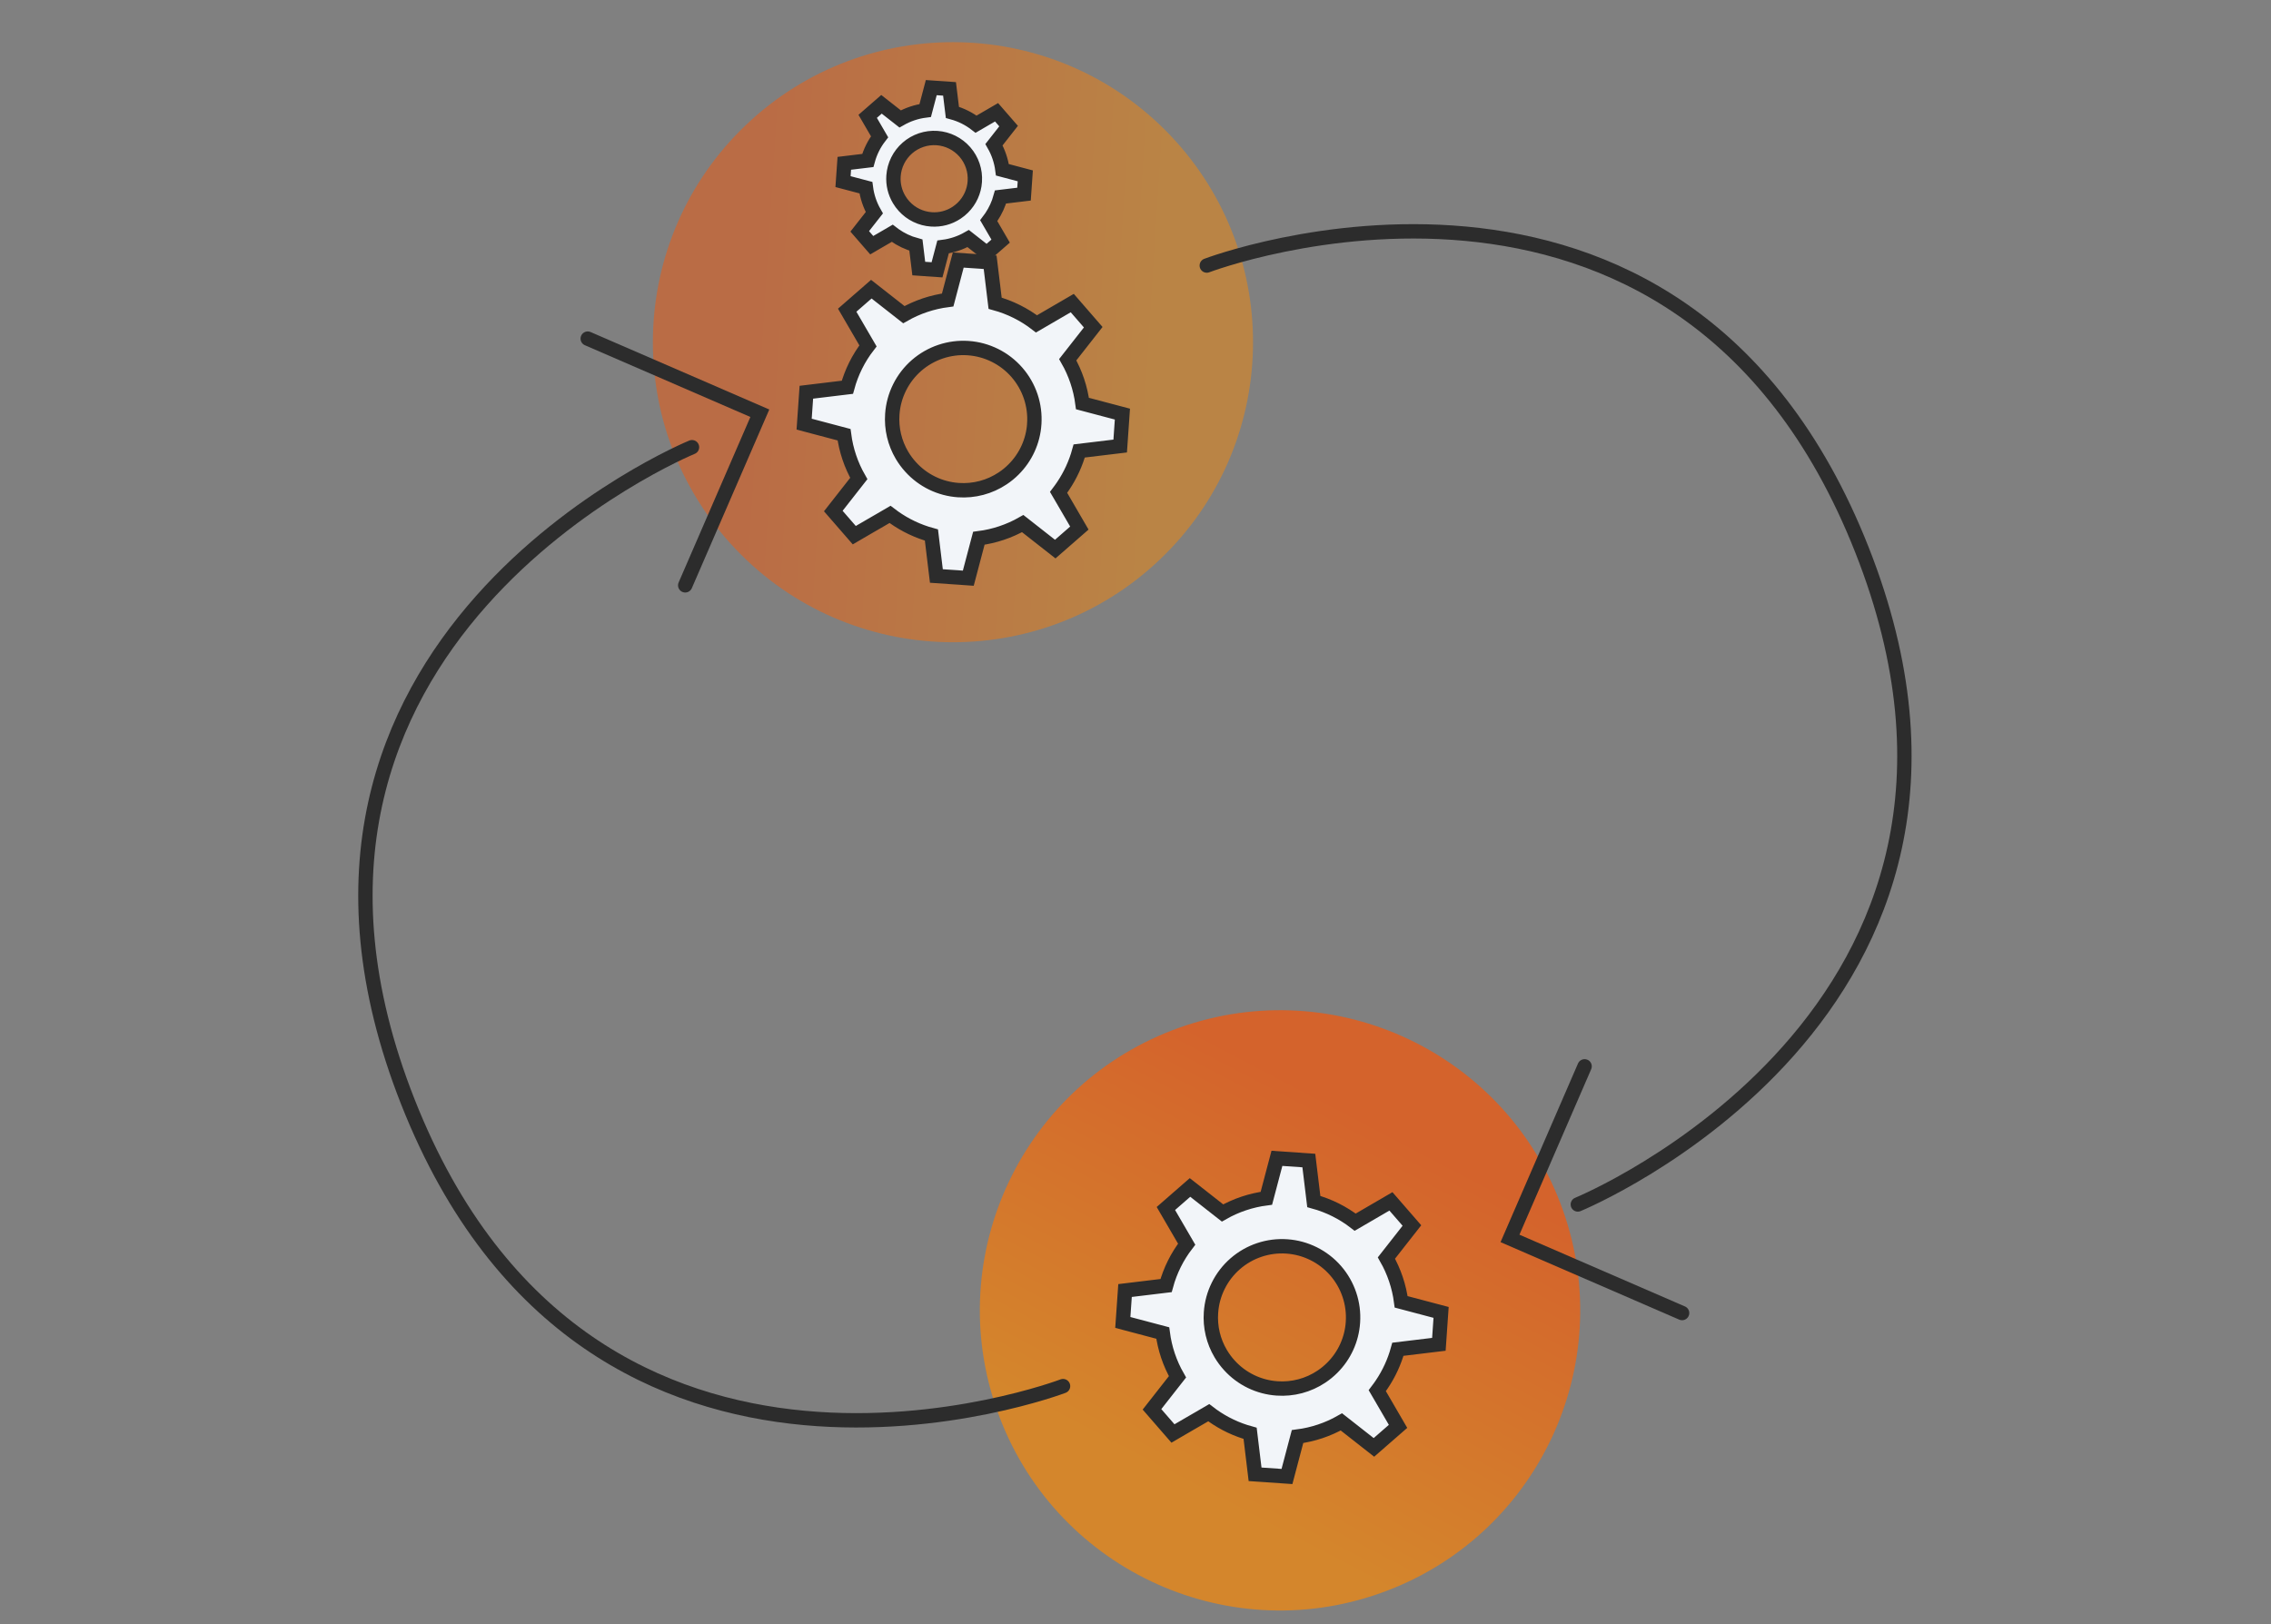
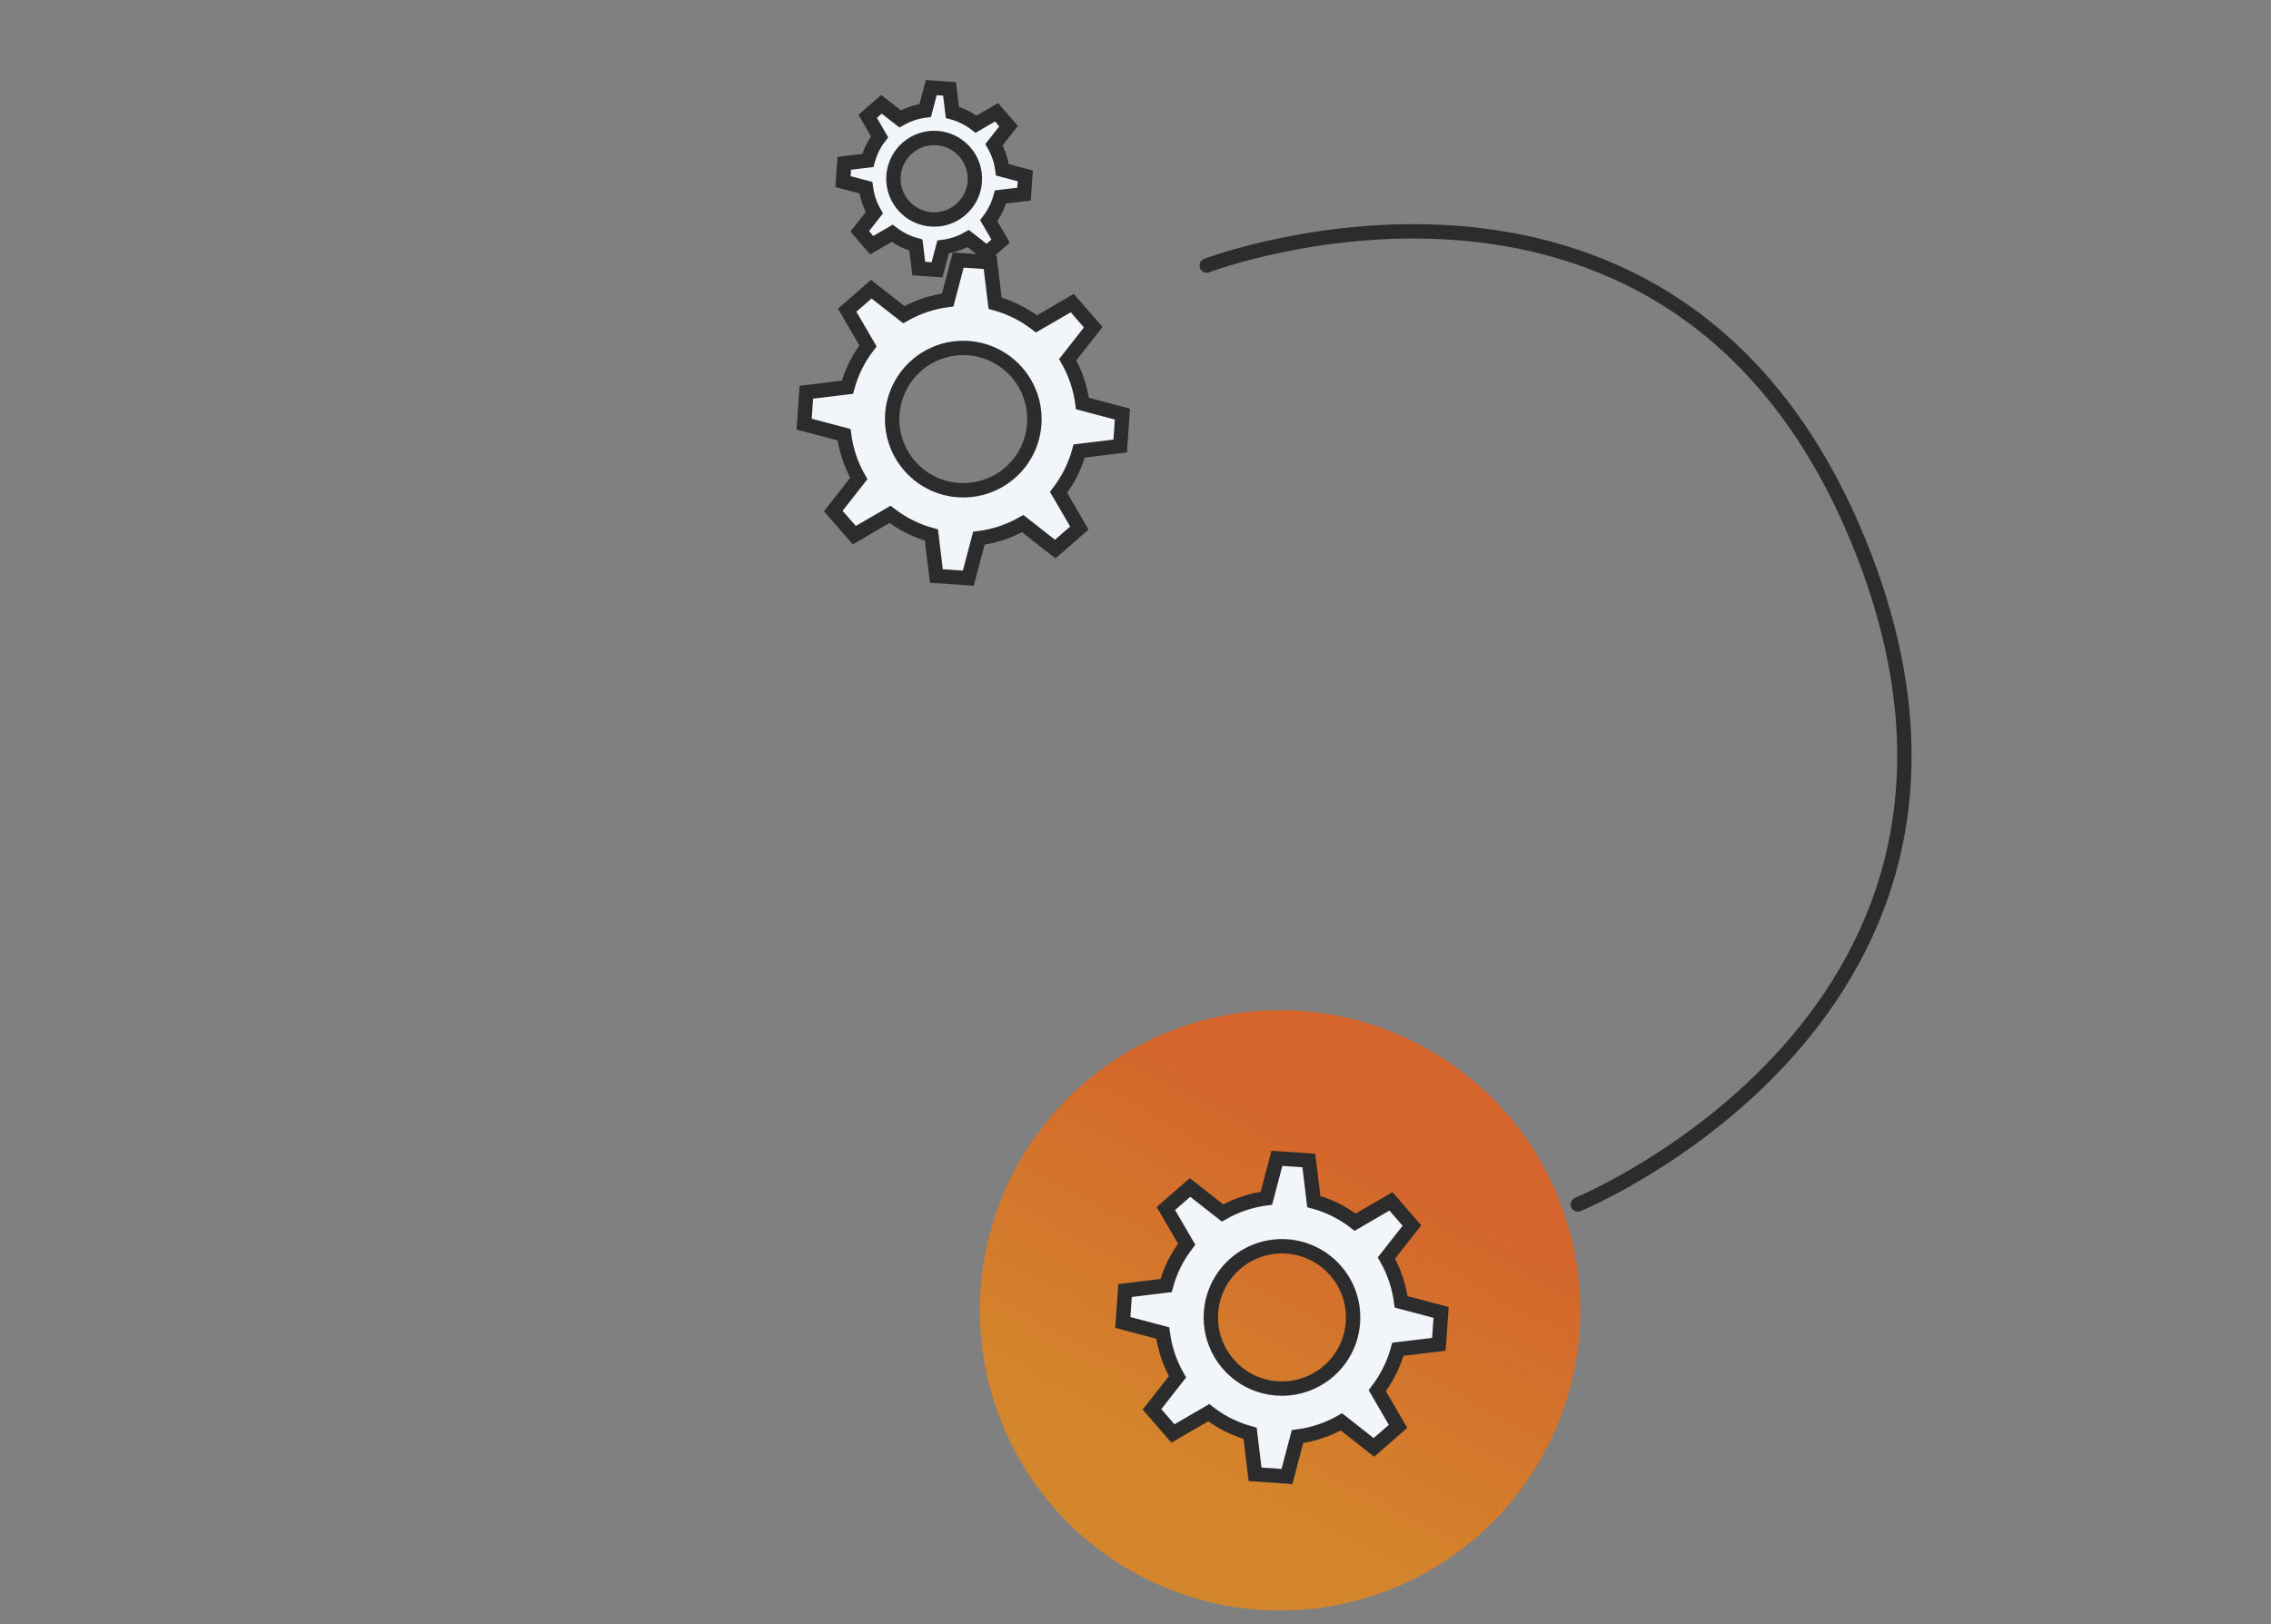
<svg xmlns="http://www.w3.org/2000/svg" width="158" height="113" viewBox="0 0 158 113" fill="none">
  <rect x="0" y="0" width="158" height="113" fill="#808080" stroke="none" />
-   <path opacity="0.46" d="M51.173 38.2C59.12 46.555 72.335 46.885 80.689 38.938C89.043 30.992 89.373 17.777 81.426 9.423C73.479 1.068 60.265 0.738 51.91 8.684C43.556 16.631 43.226 29.846 51.173 38.2Z" fill="url(#paint0_linear_1028_4490)" />
  <path opacity="0.66" d="M82.065 71.503C71.198 75.363 65.519 87.302 69.38 98.168C73.241 109.034 85.18 114.713 96.046 110.853C106.912 106.992 112.591 95.053 108.73 84.187C104.869 73.321 92.931 67.642 82.065 71.503Z" fill="url(#paint1_linear_1028_4490)" />
  <path d="M109.774 83.809C109.774 83.809 142.276 70.488 129.533 38.237C116.789 5.985 83.959 18.477 83.959 18.477" stroke="#2C2C2C" stroke-linecap="round" />
-   <path d="M117.028 91.364L105.054 86.172L110.245 74.198" stroke="#2C2C2C" stroke-linecap="round" />
-   <path d="M48.144 31.117C48.144 31.117 15.642 44.438 28.385 76.689C41.129 108.941 73.959 96.449 73.959 96.449" stroke="#2C2C2C" stroke-linecap="round" />
-   <path d="M40.89 23.562L52.864 28.754L47.673 40.729" stroke="#2C2C2C" stroke-linecap="round" />
  <path d="M91.405 83.606L91.059 80.753L88.839 80.6L88.105 83.379C87.031 83.518 85.995 83.865 85.055 84.401L82.792 82.626L81.114 84.09L82.56 86.574C81.898 87.43 81.412 88.409 81.127 89.453L78.272 89.798L78.117 92.019L80.896 92.754C81.036 93.827 81.384 94.863 81.921 95.802L80.147 98.065L81.297 99.389L81.607 99.745L81.881 99.585L82.831 99.032L83.425 98.689L84.095 98.298C84.182 98.365 84.271 98.429 84.36 98.494C85.152 99.057 86.037 99.476 86.974 99.733L87.319 102.585L89.538 102.738L90.273 99.959C91.347 99.821 92.384 99.474 93.325 98.938L95.588 100.713L97.266 99.25L96.058 97.173L95.82 96.765C95.929 96.621 96.035 96.478 96.134 96.328C96.638 95.58 97.017 94.754 97.256 93.885L100.107 93.541L100.261 91.32L97.482 90.585C97.342 89.512 96.994 88.476 96.457 87.537L98.231 85.274L96.771 83.594L94.284 85.042C93.427 84.38 92.449 83.892 91.405 83.606ZM94.128 92.01C94.049 93.205 93.536 94.331 92.686 95.175C92.455 95.405 92.203 95.612 91.932 95.792C91.023 96.399 89.939 96.686 88.849 96.609C87.576 96.523 86.386 95.946 85.53 95.001C85.302 94.752 85.102 94.481 84.93 94.191C84.417 93.329 84.18 92.33 84.252 91.329C84.296 90.68 84.468 90.046 84.758 89.463C85.047 88.881 85.449 88.361 85.939 87.934C86.43 87.507 86.999 87.18 87.616 86.974C88.233 86.767 88.884 86.684 89.533 86.729C90.842 86.82 92.061 87.427 92.923 88.417C93.784 89.407 94.218 90.698 94.128 92.007L94.128 92.01Z" fill="#F2F5F9" stroke="#2C2C2C" stroke-width="1" stroke-miterlimit="10" />
  <path d="M69.233 21.1L68.887 18.248L66.667 18.094L65.933 20.873C64.859 21.012 63.823 21.359 62.883 21.895L60.62 20.121L58.942 21.584L60.388 24.068C59.726 24.924 59.24 25.903 58.955 26.947L56.1 27.292L55.946 29.513L58.724 30.248C58.864 31.321 59.212 32.357 59.749 33.296L57.975 35.559L59.125 36.883L59.435 37.239L59.709 37.079L60.659 36.526L61.253 36.183L61.923 35.792C62.011 35.859 62.099 35.923 62.188 35.988C62.98 36.551 63.865 36.97 64.802 37.227L65.147 40.079L67.367 40.232L68.101 37.453C69.175 37.315 70.212 36.968 71.153 36.432L73.416 38.207L75.094 36.744L73.886 34.667L73.648 34.26C73.757 34.115 73.863 33.972 73.962 33.822C74.466 33.074 74.845 32.249 75.084 31.379L77.935 31.036L78.089 28.814L75.31 28.079C75.17 27.006 74.822 25.97 74.285 25.031L76.059 22.768L74.6 21.088L72.112 22.536C71.255 21.874 70.277 21.387 69.233 21.1ZM71.957 29.504C71.877 30.699 71.364 31.825 70.514 32.669C70.284 32.9 70.031 33.106 69.76 33.286C68.851 33.893 67.767 34.18 66.677 34.103C65.404 34.017 64.214 33.44 63.358 32.495C63.13 32.246 62.93 31.975 62.758 31.686C62.245 30.823 62.009 29.824 62.08 28.823C62.124 28.174 62.296 27.54 62.586 26.958C62.875 26.375 63.277 25.855 63.767 25.428C64.258 25.001 64.828 24.675 65.444 24.468C66.061 24.261 66.712 24.178 67.361 24.223C68.67 24.314 69.889 24.921 70.751 25.911C71.612 26.901 72.046 28.192 71.956 29.501L71.957 29.504Z" fill="#F2F5F9" stroke="#2C2C2C" stroke-width="1" stroke-miterlimit="10" />
  <path d="M66.261 7.819L66.062 6.185L64.791 6.097L64.371 7.689C63.756 7.768 63.163 7.967 62.624 8.274L61.328 7.258L60.367 8.095L61.195 9.518C60.816 10.009 60.538 10.569 60.375 11.167L58.74 11.364L58.651 12.637L60.243 13.057C60.323 13.672 60.522 14.265 60.83 14.803L59.814 16.099L60.472 16.857L60.65 17.061L60.807 16.969L61.351 16.653L61.691 16.456L62.074 16.232C62.124 16.271 62.175 16.307 62.226 16.344C62.68 16.667 63.186 16.907 63.723 17.054L63.921 18.687L65.192 18.775L65.612 17.184C66.228 17.104 66.821 16.906 67.36 16.599L68.656 17.615L69.617 16.777L68.925 15.588L68.789 15.355C68.852 15.272 68.912 15.19 68.969 15.104C69.257 14.675 69.474 14.203 69.611 13.705L71.244 13.508L71.332 12.236L69.741 11.815C69.661 11.201 69.461 10.608 69.154 10.07L70.17 8.774L69.334 7.812L67.909 8.641C67.419 8.262 66.859 7.983 66.261 7.819ZM67.82 12.631C67.775 13.316 67.481 13.96 66.994 14.444C66.862 14.576 66.718 14.694 66.562 14.797C66.042 15.145 65.421 15.309 64.797 15.265C64.068 15.216 63.386 14.885 62.896 14.344C62.766 14.202 62.651 14.046 62.553 13.88C62.259 13.386 62.123 12.814 62.164 12.241C62.19 11.87 62.288 11.507 62.454 11.173C62.62 10.839 62.85 10.542 63.131 10.297C63.411 10.052 63.738 9.866 64.091 9.747C64.444 9.629 64.817 9.581 65.189 9.607C65.938 9.659 66.637 10.007 67.13 10.574C67.623 11.14 67.872 11.88 67.82 12.63L67.82 12.631Z" fill="#F2F5F9" stroke="#2C2C2C" stroke-width="1" stroke-miterlimit="10" />
  <defs>
    <linearGradient id="paint0_linear_1028_4490" x1="81.426" y1="9.423" x2="53.059" y2="7.609" gradientUnits="userSpaceOnUse">
      <stop stop-color="#FF8900" />
      <stop offset="1" stop-color="#FF5400" />
    </linearGradient>
    <linearGradient id="paint1_linear_1028_4490" x1="96.046" y1="110.853" x2="109.246" y2="85.675" gradientUnits="userSpaceOnUse">
      <stop stop-color="#FF8900" />
      <stop offset="1" stop-color="#FF5400" />
    </linearGradient>
  </defs>
</svg>